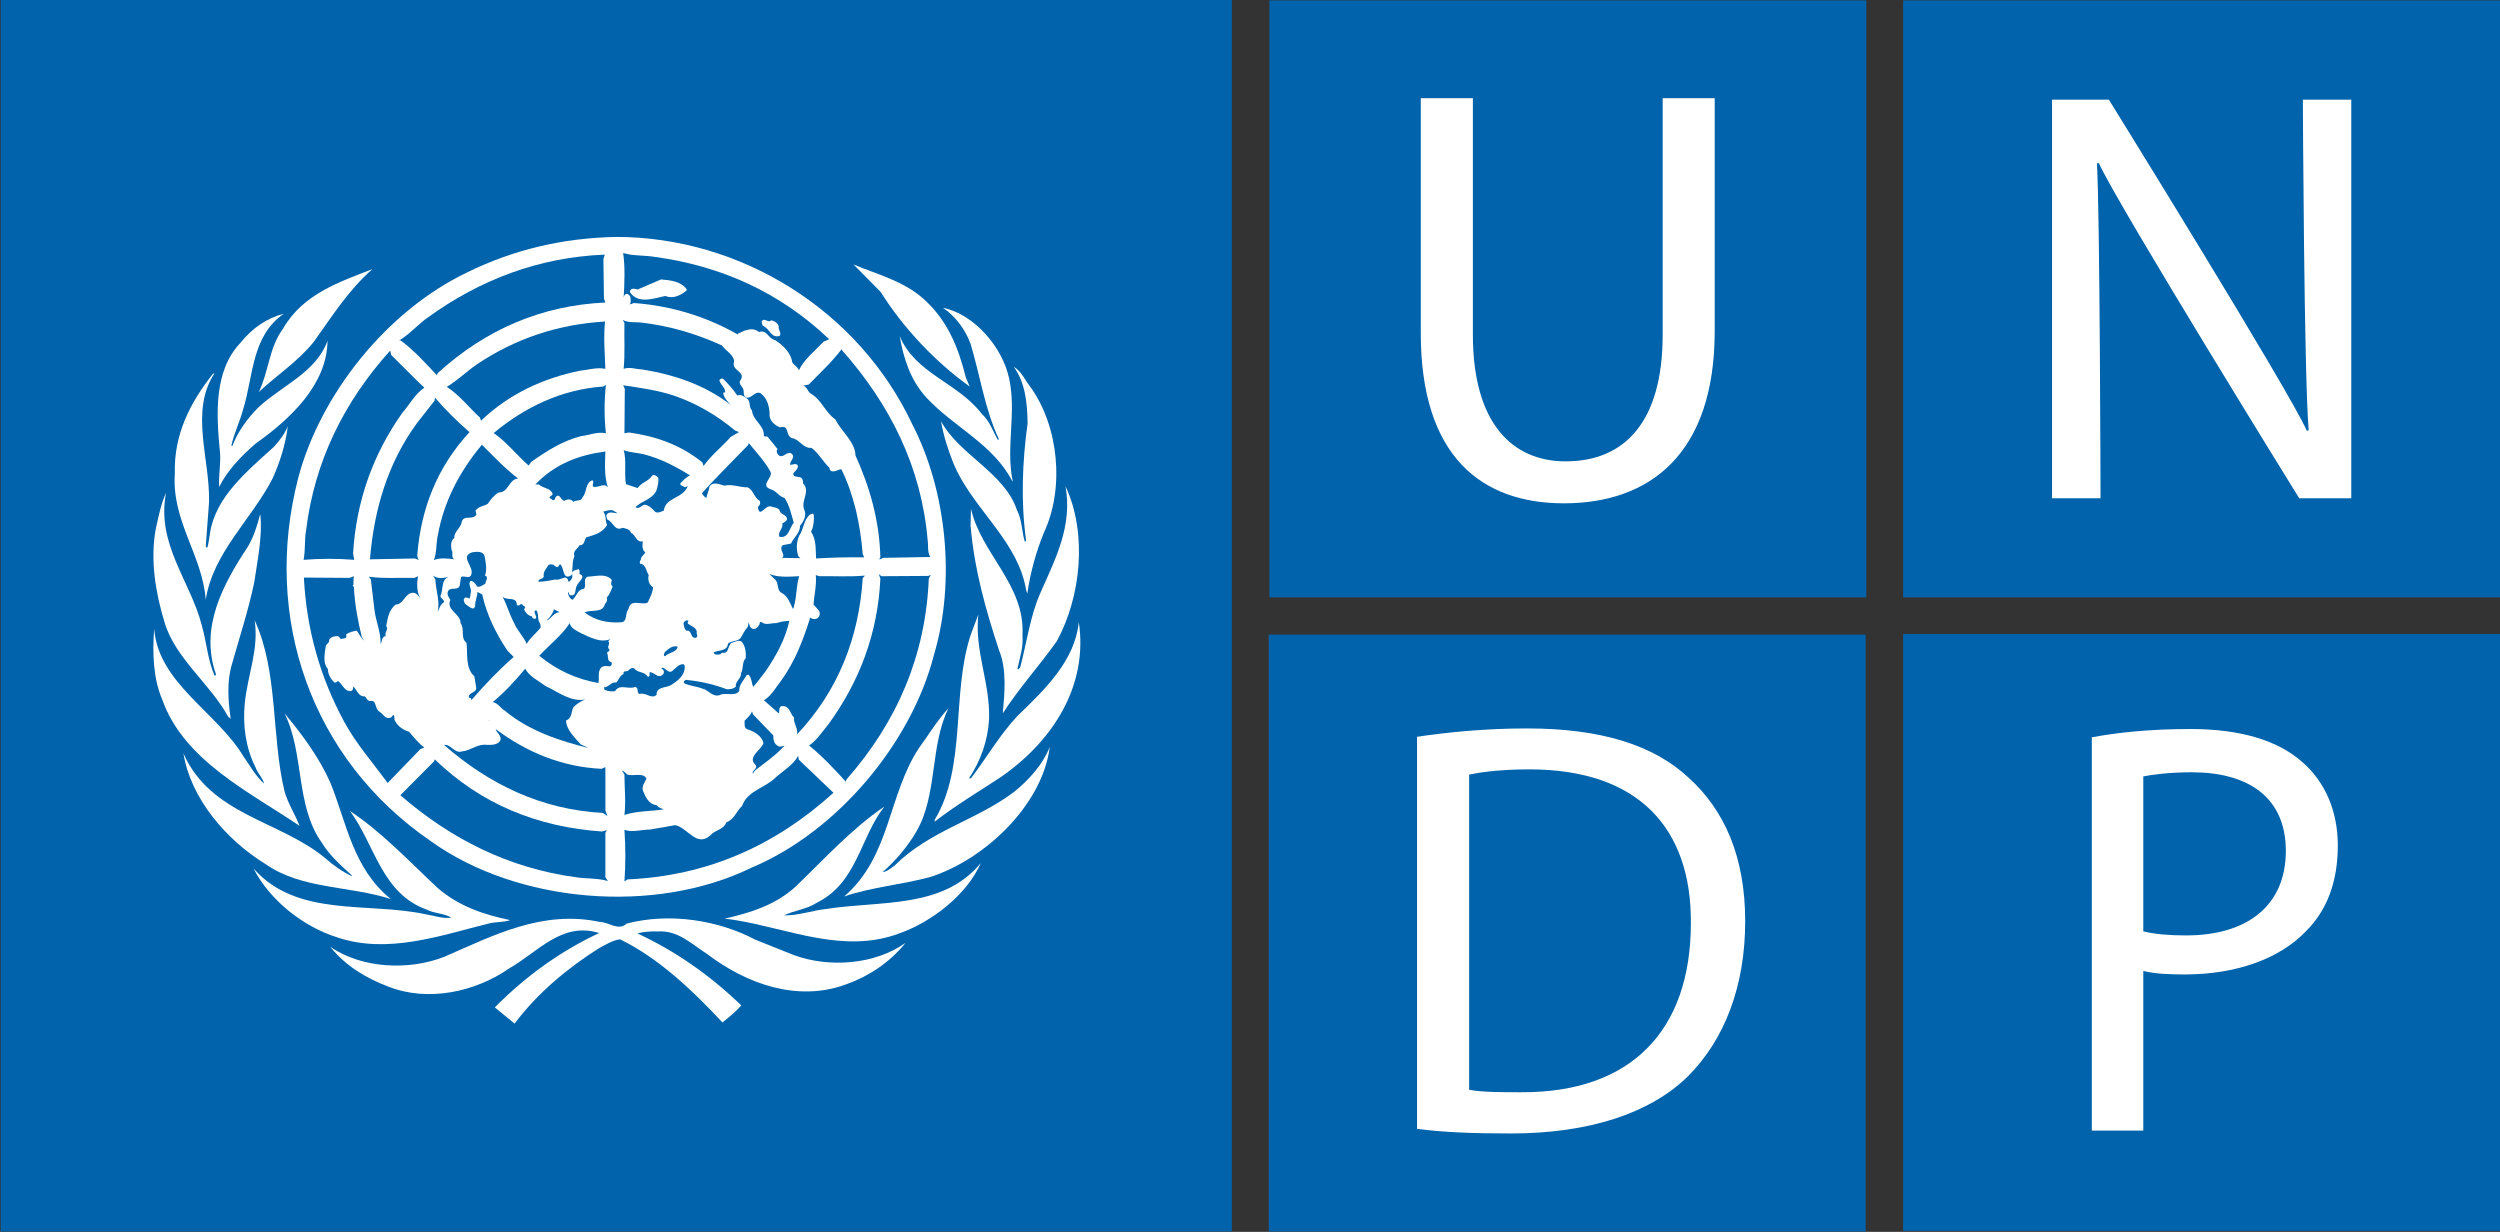
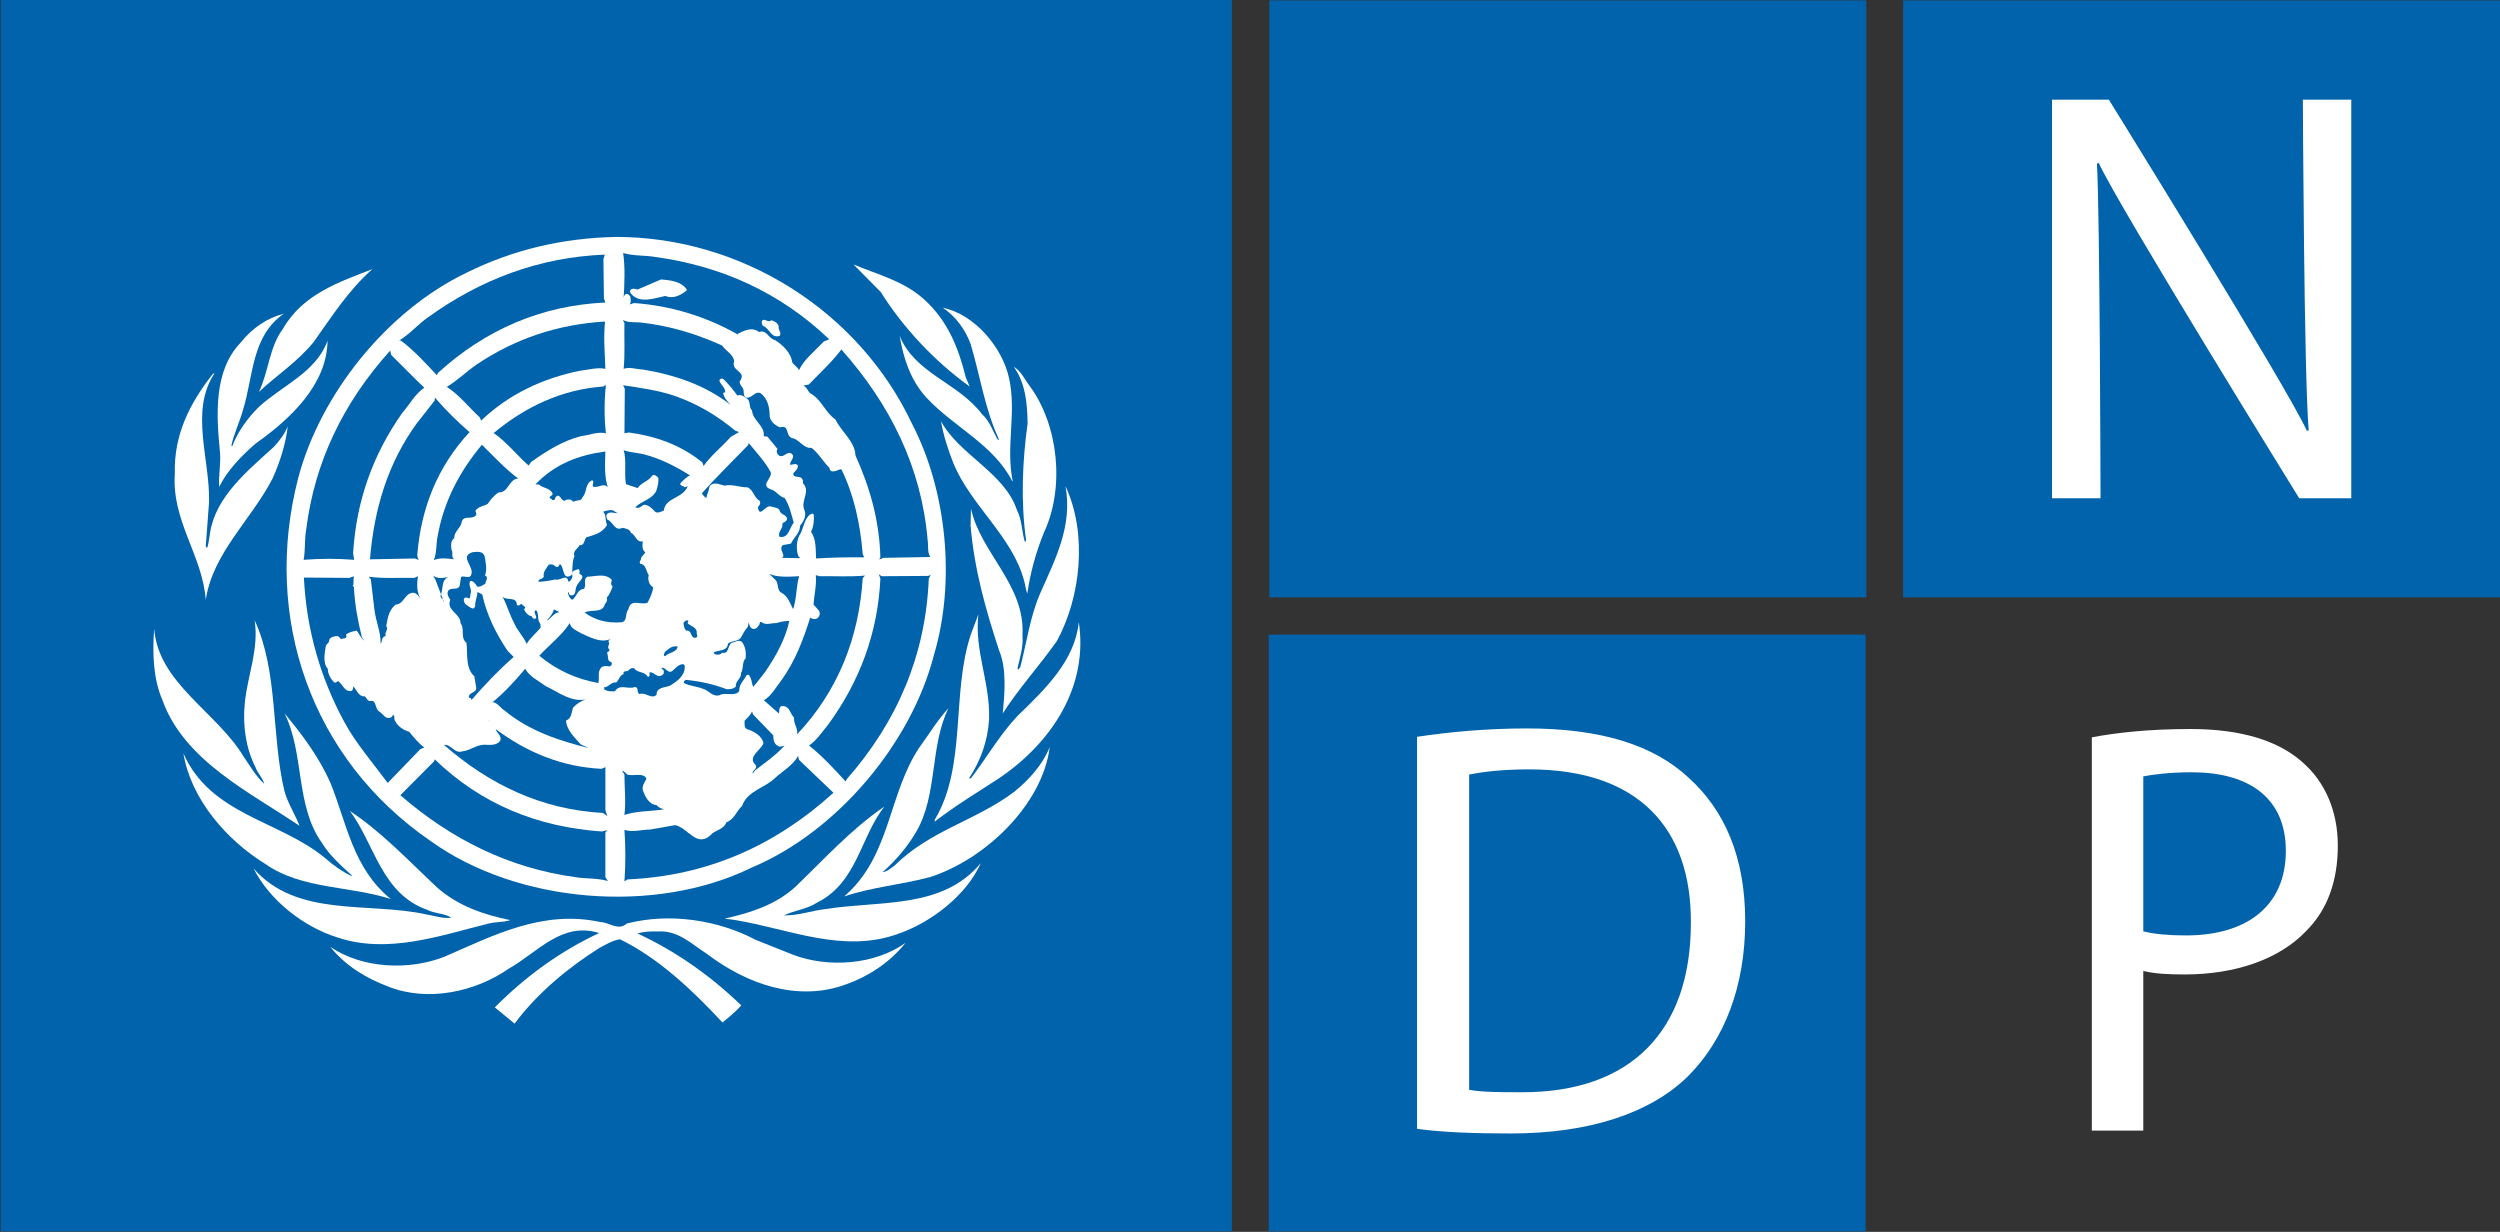
<svg xmlns="http://www.w3.org/2000/svg" xmlns:ns1="http://sodipodi.sourceforge.net/DTD/sodipodi-0.dtd" xmlns:ns2="http://www.inkscape.org/namespaces/inkscape" version="1.1" id="Ebene_1" x="0px" y="0px" width="482.191" height="237.594" viewBox="0 0 482.191 237.594" enable-background="new 0 0 237.594 482.191" xml:space="preserve" ns1:docname="UNDP_logo_svg.svg" ns2:version="1.3 (0e150ed6c4, 2023-07-21)">
  <rect x="0" y="0" width="482.191" height="237.594" fill="#333333" stroke="none" />
  <defs id="defs58" />
  <ns1:namedview id="namedview58" pagecolor="#ffffff" bordercolor="#000000" borderopacity="0.25" ns2:showpageshadow="2" ns2:pageopacity="0.0" ns2:pagecheckerboard="0" ns2:deskcolor="#d1d1d1" ns2:zoom="1.8462547" ns2:cx="199.86408" ns2:cy="228.30002" ns2:window-width="3840" ns2:window-height="2054" ns2:window-x="2549" ns2:window-y="-11" ns2:window-maximized="1" ns2:current-layer="Ebene_1" />
  <g id="g58" transform="translate(-15.286,-242.668)">
    <rect x="260.125" y="242.746" fill="#0063ac" width="115.125" height="115.133" id="rect1" />
-     <path fill="#ffffff" d="m 289.32,261.609 v 45.285 c 0,23.961 11.855,32.852 27.609,32.852 16.641,0 29.082,-9.602 29.082,-33.199 v -44.938 h -10.034 v 45.621 c 0,16.914 -7.414,24.422 -18.711,24.422 -10.266,0 -17.895,-7.309 -17.895,-24.422 v -45.621 z" id="path1" />
    <rect x="382.352" y="242.746" fill="#0063ac" width="115.125" height="115.133" id="rect2" />
    <path fill="#ffffff" d="m 420.43,338.77 c 0,0 -0.117,-54.863 -0.695,-64.562 l 0.352,-0.109 c 3.781,8.32 38.664,64.672 38.664,64.672 h 10.039 v -76.883 h -9.336 c 0,0 0.219,53.496 1.125,63.773 l -0.352,0.102 c -3.539,-7.973 -38.195,-63.875 -38.195,-63.875 h -10.957 v 76.883 h 9.355 z" id="path2" />
-     <rect x="382.352" y="364.949" fill="#0063ac" width="115.125" height="115.125" id="rect3" />
    <path fill="#ffffff" d="m 459.367,389.676 c -4.582,-4.109 -11.75,-6.398 -21.574,-6.398 -7.973,0 -14.25,0.695 -19.043,1.605 v 75.855 h 9.926 v -30.797 c 2.297,0.566 5.02,0.676 7.992,0.676 9.699,0 18.238,-2.887 23.48,-8.438 4,-4.016 6.047,-9.492 6.047,-16.434 0,-6.858 -2.621,-12.433 -6.828,-16.069" id="path3" />
    <path fill="#0063ac" d="m 436.898,423.09 c -3.203,0 -6.055,-0.234 -8.223,-0.793 v -29.879 c 1.715,-0.344 5.02,-0.797 9.348,-0.797 10.949,0 18.148,4.875 18.148,15.164 0.001,10.367 -7.198,16.305 -19.273,16.305" id="path4" />
    <rect y="365.062" fill="#0063ac" width="115.133" height="115.129" id="rect4" x="260" />
    <path fill="#ffffff" d="m 340.953,392.645 c -6.73,-6.27 -16.867,-9.48 -31.129,-9.48 -7.879,0 -15.043,0.691 -21.223,1.613 v 75.617 c 5.133,0.688 10.957,0.891 18.141,0.891 14.93,0 26.797,-3.84 34.117,-11.035 7.047,-7.059 11.035,-17.352 11.035,-29.887 10e-4,-12.434 -3.988,-21.446 -10.941,-27.719" id="path5" />
    <path fill="#0063ac" d="m 308.68,453.336 c -3.891,0 -7.527,0 -10.031,-0.473 v -60.789 c 2.625,-0.562 6.508,-1.012 11.625,-1.012 20.984,0 31.266,11.293 31.141,29.64 -0.001,20.755 -11.528,32.736 -32.735,32.634" id="path6" />
  </g>
  <rect x="0.125" fill="#0063ac" width="237.469" height="237.523" id="rect6" y="0" />
  <path fill="#ffffff" d="m 203.832,123.668 c -3.324,4.703 -7.34,9.117 -10.418,13.926 0.344,-3.801 0.797,-8.484 -0.695,-12.098 -2.555,-7.75 -4.805,-15.625 -5.516,-24.141 l 0.07,-3.258 c 1.934,8.699 10.484,14.688 9.938,24.438 0.195,2.371 -0.539,4.359 -0.973,6.449 l 0.152,0.152 0.387,-0.434 c 1.262,-4.777 1.895,-9.816 3.863,-14.281 2.805,-6.414 6.289,-12.898 4.867,-20.652 4.266,9.145 2.989,21.352 -1.675,29.899" id="path7" />
  <path fill="#ffffff" d="m 198.57,74.395 c 5.613,7.598 6.852,19.684 2.754,28.387 -1.5,3.699 -2.59,7.629 -3.184,11.711 -0.297,-0.695 -0.355,-1.645 -0.602,-2.438 -2.227,-8.512 -10.289,-14.586 -13.617,-22.625 -1.039,-2.633 -1.93,-5.348 -2.43,-8.203 3.531,6.547 12.266,9.941 14.652,17.156 0.98,1.84 0.926,4.109 1.512,6.074 0.129,0 0.258,-0.094 0.258,-0.219 -1.043,-7.441 -0.734,-15.227 0.289,-22.562 -0.062,-3.988 -0.445,-7.848 -2.664,-10.922 1.423,0.824 2.071,2.41 3.032,3.641" id="path8" />
  <path fill="#ffffff" d="m 194.625,72.941 c 1.477,6.648 -0.66,13.133 0.695,19.844 l -0.066,0.055 c -3.613,-7.109 -11.297,-10.465 -16.582,-16.164 -3.078,-3.387 -4.398,-7.508 -5.148,-11.871 3.031,7.309 11.188,8.926 15.875,15.062 1.578,1.422 2.094,3.391 3.102,5.012 l 0.164,-0.172 c -2.703,-5.754 -3.617,-12.246 -5.461,-18.379 -0.969,-2.66 -2.836,-5.285 -5.344,-6.965 6.156,1.266 11.495,7.688 12.765,13.578" id="path9" />
  <path fill="#ffffff" d="m 178.168,57.684 c 4.645,4.145 6.738,9.531 8.109,15.102 l 0.75,1.766 C 180.289,69.72 174.183,63.193 169.875,56.329 l -5.258,-5.324 c 4.625,1.96 9.602,3.132 13.551,6.679" id="path10" />
  <path fill="#ffffff" d="m 90.133,52.527 c 8.766,-4.324 18.355,-6.641 28.789,-6.828 23.859,0.031 46.648,14.039 57.031,36.129 6.578,12.691 8.449,30.168 4.184,44.496 -4.34,16.93 -18.582,34.055 -35.168,41.02 -18.664,9.145 -45.195,6.859 -61.836,-5.074 C 60,146.43 50.539,119.105 57.531,92.141 61.777,76.133 74.527,59.969 90.133,52.527" id="path11" />
  <path fill="#ffffff" d="m 71.832,51.902 c -4.652,4.078 -7.879,9.238 -11.324,14.047 -3.102,3.824 -7.051,6.355 -10.578,9.648 1.906,-3.922 1.977,-8.609 4.664,-12.211 3.832,-6.687 10.922,-9.023 17.238,-11.484" id="path12" />
  <path fill="#ffffff" d="m 46.398,66.098 c 2.242,-2.812 5.125,-4.773 8.348,-5.59 -6.246,4.293 -5.855,12.02 -7.848,18.449 -0.637,2.367 -1.738,4.562 -2.277,6.984 l 0.168,0.133 c 1.047,-2.762 2.875,-5.344 5.141,-7.594 4.469,-4.113 11.055,-6.676 13.242,-12.758 -0.094,8.453 -7.16,15.086 -13.891,19.844 -2.805,2.438 -5.48,5.227 -7.004,8.348 -0.16,-2.117 0.324,-4.266 0.164,-6.543 -0.73,-7.375 -1.265,-15.797 3.957,-21.273" id="path13" />
  <path fill="#ffffff" d="M 33.719,91.328 C 33.516,83.855 36.617,77.754 41,72.184 c 0.105,-0.066 0.211,-0.191 0.363,-0.168 -4.805,7.312 -0.832,16.523 -1.043,24.848 l -0.633,8.512 c 0.078,0.059 0.078,0.312 0.312,0.219 0.281,-0.938 0.352,-1.957 0.531,-2.941 1.141,-6.871 7.094,-11.742 12.316,-16.488 1.121,-1.223 2.074,-2.504 2.66,-3.941 -0.41,3.406 -1.492,6.855 -2.914,10.023 -4.047,7.91 -11.555,14.391 -12.906,23.445 -0.663,-8.666 -6.592,-15.154 -5.967,-24.365" id="path14" />
-   <path fill="#ffffff" d="m 30.055,101.957 c 0.539,-2.336 0.969,-4.75 1.977,-6.895 -1.941,9.879 4.711,16.992 6.891,25.57 0.914,3.188 1.148,6.645 2.441,9.648 0.129,0.066 0.23,-0.066 0.316,-0.16 -3.258,-9.109 1.422,-17.562 6.133,-24.684 1.141,-1.934 1.812,-4.086 2.375,-6.289 0.5,4.109 -0.527,8.863 -1.141,13.129 -1.133,5.441 -2.844,10.594 -4.328,15.891 -0.988,3.281 -0.73,7.016 -0.219,10.465 l -0.477,-0.379 c -3.469,-6.359 -10.289,-11.324 -12.305,-18.285 -1.687,-5.542 -2.796,-11.956 -1.663,-18.011" id="path15" />
  <path fill="#ffffff" d="m 29.742,121.262 c 0.766,10.48 12.031,16.016 17.258,24.684 1.234,1.777 2.309,3.734 3.949,5.215 -0.258,-1.102 -1.293,-2.055 -1.676,-3.191 -1.84,-3.637 -2.496,-7.969 -2.055,-12.371 0.516,-5.348 2.75,-10.32 1.902,-15.953 4.582,9.91 3.191,22.258 5.754,32.977 0.668,2.344 2.027,4.43 2.914,6.68 -9.438,-6.43 -22.285,-12.539 -26.469,-24.305 -1.764,-4.057 -1.952,-9.084 -1.577,-13.736" id="path16" />
  <path fill="#ffffff" d="m 35.375,145.309 c 5.262,11.898 18.414,12.883 27.258,20.129 1.605,1.426 3.336,2.656 5.156,3.52 l 0.094,-0.102 c -2.039,-1.836 -4.367,-3.922 -5.797,-6.297 -5.156,-7.18 -3.344,-17.25 -7.211,-24.969 3.516,4.203 6.711,8.566 8.836,13.352 3.164,7.789 4.359,16.582 11.684,22.473 -7.934,-2.594 -17.191,-1.863 -24.16,-6.738 -7.622,-4.685 -14.43,-12.63 -15.86,-21.368" id="path17" />
  <path fill="#ffffff" d="m 48.891,167.496 c 8.41,9.594 22.195,6.391 33.418,8.891 1.574,0.23 3.043,0.855 4.723,0.602 -1.336,-0.852 -3.195,-0.754 -4.656,-1.516 -8.797,-3.109 -10.098,-12.633 -14.879,-19.047 6.117,4.051 11.23,9.516 16.875,14.805 4.055,3.539 8.91,5.18 14.039,6.238 -1.223,0.438 -2.848,0.312 -4.172,0.66 -9.207,2.285 -19.465,5.984 -29.246,2.652 -6.352,-1.992 -12.907,-7.015 -16.102,-13.285" id="path18" />
  <path fill="#ffffff" d="m 163.262,189.832 c -9.492,3.551 -19.406,-0.156 -26.812,-5.781 -2.996,-1.91 -5.652,-4.66 -9.551,-4.395 -1.395,-0.039 -2.766,0.027 -3.953,0.379 7.211,3.352 13.902,7.969 20.031,13.887 -1.043,1.168 -2.367,2.273 -3.633,3.289 -5.891,-6.348 -12.445,-12.477 -19.758,-16.043 -1.414,0.184 -2.789,1.043 -4.07,1.727 -5.961,3.773 -11.852,8.625 -16.266,14.539 l -3.812,-3.133 c 6.078,-6.133 12.797,-10.914 20.125,-14.34 -7.203,-2.273 -11.914,3.762 -17.387,6.84 -6.398,4.461 -15.574,6.551 -23.309,3.48 -4.148,-1.578 -8.148,-3.895 -11.164,-7.664 6.086,4.184 15.125,4.629 22.027,1.91 9.277,-4.023 18.879,-9.113 30.051,-6.688 1.754,0.039 3.461,1.777 5.109,0.293 8.289,-2.156 17.68,-0.664 24.836,3.129 l 7.367,2.941 c 6.844,2.531 15.703,1.84 21.559,-2.348 -3.004,3.763 -7.121,6.462 -11.39,7.978" id="path19" />
  <path fill="#ffffff" d="m 173.453,180.031 c -10.684,4.02 -21.395,-0.91 -31.613,-2.566 l -1.965,-0.258 v -0.051 c 4.875,-1.109 9.617,-2.57 13.516,-6.09 5.723,-5.504 10.812,-11.16 17.184,-15.504 -4.723,6.051 -5.215,14.652 -13.008,18.543 -1.941,1.266 -4.363,1.484 -6.363,2.449 2.848,0.062 5.445,-0.965 8.262,-1.246 10.449,-1.633 22.402,0.039 29.715,-8.859 -2.728,6.196 -9.517,11.395 -15.728,13.582" id="path20" />
  <path fill="#ffffff" d="m 179.359,169.176 c -5.43,1.457 -11.25,1.93 -16.547,3.73 8.957,-7.684 8.461,-19.582 14.438,-28.637 1.891,-2.57 3.473,-5.266 5.695,-7.688 -3.629,7.309 -2.062,16.766 -6.234,23.859 -1.613,2.797 -3.922,5.531 -6.465,7.758 0.84,-0.047 1.57,-0.758 2.285,-1.238 6.805,-6.773 15.672,-8.676 23.008,-14.184 2.945,-2.344 5.645,-5.406 6.938,-8.723 -1.399,11.224 -12.567,21.763 -23.118,25.123" id="path21" />
  <path fill="#ffffff" d="m 192.816,150.027 c -4.207,2.75 -8.48,5.305 -12.527,8.438 v -0.359 c 6.211,-10.32 3.164,-24.477 6.984,-35.797 l 1.43,-3.797 c -0.789,7.051 2.273,13.035 2.07,20.121 -0.234,4.277 -1.625,8.074 -3.875,11.484 h 0.375 c 3.039,-3.977 5.422,-8.215 8.969,-12.023 5.504,-5.309 11.102,-10.75 11.832,-18.125 1.864,12.304 -5.035,23.086 -15.258,30.058" id="path22" />
  <path fill="#0063ac" d="m 145.191,149.211 0.441,-0.613 c 1.902,-1.48 3.953,-2.883 5.633,-4.715 h 0.23 c -0.395,-0.121 -0.871,0.258 -1.301,0.07 -0.902,-0.41 -1.047,-1.207 -1.047,-2.121 l -3.891,-4.023 -0.211,-0.598 c -0.297,0.762 -0.875,1.234 -1.43,1.793 0.027,0.516 -0.16,1.281 0.449,1.621 1.262,0.414 2.906,1.242 3.188,2.723 -0.512,1.398 -3.168,2.66 -1.527,4.18 0.533,0.753 -0.748,1.038 -0.534,1.683" id="path23" />
  <path fill="#0063ac" d="m 122.562,97.844 c 0.734,0.406 1.137,-0.344 1.758,-0.504 0.875,0.094 1.562,0.859 2.102,1.422 0.562,0.25 1.109,-0.094 1.613,-0.281 0.355,-2.629 3.645,-2.25 4.621,-4.711 l -0.602,0.223 c -0.25,-0.355 -0.879,-0.199 -0.844,-0.762 0.531,-0.523 1.23,-1.312 1.891,-1.523 -2.836,-1.781 -5.781,-3.297 -9.016,-4.109 -1.266,-0.297 -2.602,-0.328 -3.805,-0.766 0.609,1.805 0.078,4.457 0.453,6.555 l 2.262,0.75 c 0.684,-1.102 2.133,-1.312 2.762,-2.367 0.406,-0.348 0.883,0 1.211,0.379 0.105,0.852 -0.129,1.707 -0.387,2.527 -0.854,1.714 -2.882,1.921 -4.019,3.167" id="path24" />
  <path fill="#0063ac" d="m 156.277,119.105 c -1.336,4.246 -2.887,8.387 -5.551,12.09 -1.035,1.328 -2.062,3.172 -3.402,3.859 l 2.871,2.535 c 0.152,-0.156 0.062,-0.414 0.105,-0.629 0,-0.379 0.176,-0.824 0.652,-0.77 1.387,-0.027 1.414,1.461 2.211,2.223 -0.168,1.203 0.887,2.152 0.535,3.262 7.98,-8.422 11.973,-18.734 12.703,-30.16 l 0.434,-0.504 c -2.848,0.277 -5.852,0.082 -8.789,0.125 l -0.703,-0.215 c 0.199,1.926 -0.316,3.793 -0.434,5.691 l 1.027,1.133 c 0.305,0.445 0.195,1.113 -0.211,1.453 -0.452,0.298 -1.014,0.267 -1.448,-0.093" id="path25" />
  <path fill="#0063ac" d="m 148.664,91.098 c -1.062,-2.02 -2.77,-3.824 -4.234,-5.629 l -0.152,0.391 c -2.918,3.027 -6.117,6.16 -8.895,9.27 0.18,0.371 0.492,0.727 0.859,0.91 0.113,-0.754 0.535,-1.426 0.605,-2.215 0.746,-1.039 1.898,-0.379 2.871,-0.156 1.516,-0.352 2.941,0.352 4.492,0.328 1.145,0.555 1.242,2.016 2.289,2.582 0.281,0.402 0.055,0.891 -0.324,1.207 0.324,2.371 1.453,-0.637 2.66,-0.062 0.5,0.188 1.137,0.121 1.508,0.656 0.191,0.984 1.398,0.805 1.461,1.742 -0.098,0.469 -0.602,0.602 -0.938,0.863 0.305,0.941 -0.953,1.543 -0.523,2.555 1.836,0.348 1.902,-1.777 2.75,-2.719 -0.469,-1.637 -0.82,-3.324 -1.758,-4.781 -1.039,-0.215 -1.668,-1.457 -2.723,-1.672 -2.026,-0.802 0.318,-2.059 0.052,-3.27" id="path26" />
  <path fill="#0063ac" d="m 120.438,157.184 c 2.348,-0.793 5.07,-0.672 7.602,-1.082 -0.5,-0.191 -1.016,-0.305 -1.398,-0.82 -1.484,-0.098 -2.188,-1.637 -2.648,-2.824 -0.227,-0.84 0.352,-1.539 0.695,-2.273 -0.625,-1.293 -2.594,-0.359 -3.742,-0.82 -0.312,-0.258 -0.539,-0.641 -0.973,-0.707 l 0.465,0.707 c -10e-4,2.596 0.319,5.252 -10e-4,7.819" id="path27" />
  <path fill="#0063ac" d="m 122.477,132.492 c 0.82,0.156 0.238,1.051 0.844,1.371 1.293,-0.422 2.289,1.098 3.32,0.148 -0.055,-1.488 1.629,-1.363 2.539,-1.742 1.434,-0.852 3.039,-1.992 2.883,-3.891 l -0.242,-0.277 c -0.977,0 -1.477,0.754 -2.188,1.352 -0.906,0.516 -1.352,-0.949 -2.07,-0.598 0.031,0.156 0.191,0.227 0.328,0.281 0.172,0.23 0.242,0.699 0,0.93 -1.086,0.977 -1.59,-0.488 -2.609,-0.395 v 0.395 c 0.039,0.211 -0.059,0.562 -0.367,0.43 -0.648,-1.043 -1.941,-0.66 -2.578,-1.57 -0.398,-0.223 -0.789,0.059 -1.07,0.309 -0.219,0.48 -1.234,-0.059 -0.984,0.77 -0.781,0.273 -0.871,1.125 -1.445,1.637 -0.996,-0.168 -1.422,0.949 -2.352,0.926 0.094,0.184 0,0.504 0.277,0.527 0.582,0.254 1.148,0.309 1.852,0.223 0.94,-1.513 2.53,-0.248 3.862,-0.826" id="path28" />
  <path fill="#0063ac" d="m 131.828,120.129 c 0.047,0.469 0.117,1.102 0.516,1.504 1.234,-0.18 0.707,1.523 1.836,1.375 0.641,-0.191 0.043,-0.73 0.219,-1.141 -0.176,-0.953 -1.102,-1.051 -1.742,-1.621 -0.07,-0.184 0.07,-0.344 0.148,-0.496 -0.461,-0.258 -0.68,0.031 -0.977,0.379" id="path29" />
  <path fill="#0063ac" d="m 130.391,76.449 c -3.211,-1.133 -6.711,-1.617 -10.203,-2.141 l 0.32,0.691 -0.066,8.57 0.832,-0.16 c 5.242,0.723 10.047,2.41 14.203,5.789 l 0.227,0.672 c 1.402,-2 3.562,-3.711 5.234,-5.602 l 1.594,-0.922 -0.762,-0.312 c -3.489,-2.909 -7.266,-5.116 -11.379,-6.585" id="path30" />
  <path fill="#0063ac" d="m 71.527,111.77 0.691,5.828 c 0.273,2.242 1.266,4.395 1.195,6.609 0.344,-0.473 0.129,-1.43 0.992,-1.523 -0.359,-0.691 0.66,-1.289 0.086,-1.895 0.281,-1.516 0.461,-3.074 1.805,-4.172 1.625,-0.07 1.742,-2.199 3.359,-2.293 0.82,-0.031 1.328,1.078 1.691,1.457 -1.027,-1.223 -0.973,-3.25 -0.715,-4.648 l -0.695,0.324 c -2.945,-0.066 -6.008,0.172 -8.797,-0.227 z" id="path31" />
  <path fill="#0063ac" d="m 128.27,126.578 c 0.75,-0.789 2.348,-0.754 2.418,-1.891 -1.105,-0.176 -1.668,0.434 -2.418,1.039 -0.106,0.239 -0.45,0.684 0,0.852" id="path32" />
  <path fill="#0063ac" d="m 148.398,110.699 0.969,0.973 c 0.977,0.664 0.324,2.082 1.359,2.656 1.227,0.629 1.68,2.059 2.227,3.133 0.184,-0.281 0.184,-0.629 0.281,-0.918 0.438,-1.738 0.371,-3.695 0.91,-5.406 -1.902,0.093 -4.089,0.281 -5.746,-0.438" id="path33" />
  <path fill="#0063ac" d="m 135.633,132.871 c 1.074,0.281 1.812,1.621 3.16,1.207 1.145,-0.637 3.043,0.379 3.801,-0.824 -0.121,-1.172 0.891,-2.027 1.402,-3.035 l 0.371,-0.098 c 0.637,0.66 0.602,1.652 0.891,2.371 0.875,-0.945 1.574,-1.996 2.371,-2.969 2.086,-3.043 3.867,-6.301 4.617,-9.773 -0.848,0.027 -1.707,0.172 -2.488,0.43 -0.922,-0.051 -2.035,0.48 -2.828,-0.156 -0.273,-0.246 -0.473,0.133 -0.43,0.387 -0.328,0.473 -0.648,1.066 -1.375,0.852 -0.566,-0.254 -0.566,-0.852 -0.758,-1.297 0.031,0.352 -0.09,0.664 -0.16,0.98 -0.656,0.688 -0.891,1.363 -1.355,2.117 -0.664,0.73 -1.738,0.473 -2.441,1.074 -0.129,1.523 -1.805,1.199 -2.754,1.688 -0.062,0.184 0.156,0.211 0.25,0.375 0.453,0.125 1.051,0.125 1.367,-0.32 1.328,0.355 1.043,-1.32 1.816,-1.898 0.66,-0.094 1.293,-0.66 1.973,-0.211 0.711,0.844 0.863,2.078 0.766,3.188 -0.766,0.754 -0.371,1.992 -0.914,2.879 0.121,1.051 -1.145,1.52 -0.98,2.566 -0.402,0.469 -1.113,0.543 -1.746,0.543 -2.484,-0.949 -5.125,-1.559 -7.91,-1.816 -0.254,0.098 -0.41,0.32 -0.375,0.609 1.147,0.6 2.53,0.631 3.729,1.131" id="path34" />
  <path fill="#0063ac" d="m 116.762,160.598 0.328,-0.48 -0.984,0.258 c -12.34,-0.848 -23.254,-5.211 -32.27,-13.93 l -0.102,0.383 -6.516,6.551 c 9.867,8.551 21.008,14.059 33.727,15.801 2.031,0.34 4.352,0.152 6.297,0.754 l -0.48,-0.754 z" id="path35" />
  <path fill="#0063ac" d="m 104.012,126.48 c 3.398,2.797 7.191,4.523 11.402,5.258 0.219,-0.852 -0.125,-1.926 0.316,-2.656 0.316,-0.703 1.16,-0.672 1.805,-0.551 0.375,-0.027 0.609,-0.496 0.375,-0.824 -0.914,-0.176 -0.492,-1.191 -0.824,-1.766 0.047,-0.312 0.578,-0.25 0.449,-0.668 -0.645,-0.504 0.309,-1.066 -0.223,-1.605 0.152,-0.109 0.27,-0.297 0.43,-0.402 -1.918,0.805 -3.957,-0.367 -5.648,-1.117 -0.836,-0.488 -2.031,-0.945 -2.211,-1.969 -1.36,2.215 -3.973,4.242 -5.871,6.3" id="path36" />
  <path fill="#0063ac" d="m 100.758,116.613 c -0.309,-0.164 -0.352,-0.125 -0.602,0.148 -0.152,0 -0.344,0.039 -0.469,-0.055 0,-1.805 -2.027,-0.727 -2.781,-1.668 0.883,1.629 1.359,3.504 2.266,5.141 0.578,1.457 1.836,2.602 2.414,4.027 0.598,-1.141 1.805,-2.059 2.664,-3.105 0.062,-0.469 -0.039,-0.887 -0.309,-1.23 -0.27,-0.672 -0.012,-1.613 -0.535,-2.18 -0.805,0.285 0.301,1.102 -0.055,1.586 -0.344,0.219 -0.727,-0.078 -0.75,-0.391 -0.734,-0.117 -1.305,-0.762 -1.531,-1.426 0.61,-0.378 -0.152,-0.538 -0.312,-0.847" id="path37" />
  <path fill="#0063ac" d="m 106.836,117.531 c -0.199,0.785 -0.727,1.477 -1.305,2.051 l 0.098,0.062 c 0.762,-0.543 1.312,-1.512 2.285,-1.574 z" id="path38" />
  <path fill="#0063ac" d="m 116.016,148.289 c -7.695,-0.383 -14.43,-3.195 -20.414,-7.668 0.188,0.758 1.195,1.25 0.914,2.191 -0.539,0.863 -1.645,0.879 -2.523,0.863 -1.816,-0.293 -3.148,1.074 -4.84,1.254 -1.559,0.48 -2.098,-1.422 -3.516,-1.254 8.789,7.676 18.848,12.484 30.633,13.121 l 0.887,0.602 -0.391,-1.074 v -8.359 z" id="path39" />
  <path fill="#0063ac" d="m 81.84,144.172 c -1.082,-0.762 -2.039,-1.988 -2.941,-3.043 -1.047,-0.281 -2.133,-1.008 -2.664,-2.016 -0.312,-0.359 -0.023,-0.977 -0.371,-1.234 l -0.398,0.473 c -1.105,0.535 -1.5,-0.605 -2.262,-1.074 -0.992,-0.531 -0.504,-2.406 -1.844,-2.062 -0.5,-0.023 -0.664,-0.594 -0.98,-0.906 -1.223,0.117 -1.547,-1.242 -2.215,-1.902 -0.129,0.285 0,0.66 -0.375,0.848 -1.273,0.289 -1.703,-1.262 -2.57,-1.902 -0.227,0.098 -0.375,0.363 -0.703,0.293 -0.746,-0.664 -1.258,-1.621 -1.297,-2.656 -1.039,-1.188 -0.562,-3.043 -0.367,-4.473 0.191,-0.379 0.734,-0.594 0.625,-1.066 0.293,-0.668 0.992,-0.734 1.656,-0.766 0.254,0.133 0.508,0.379 0.625,0.609 0.414,-0.258 1.34,0.023 0.984,-0.895 0.531,-0.469 1.336,-0.637 2.066,-0.762 0.504,0.641 0.75,1.367 1.426,1.961 l -0.441,-0.691 c -0.762,-3.102 -1.359,-6.262 -1.535,-9.621 0.035,-0.188 -0.391,-0.281 -0.152,-0.465 l 0.059,0.09 c 0.039,-0.699 -0.016,-1.301 0.094,-1.773 l -0.852,0.32 -8.797,-0.062 c 0.508,10.117 3.191,19.328 7.758,27.785 2.242,4.172 5.535,7.934 8.406,11.832 l 6.297,-6.523 z" id="path40" />
  <path fill="#0063ac" d="m 91.961,70.285 c -1.965,1.359 -3.766,3.133 -5.789,4.336 2.348,1.48 4.273,3.961 6.391,5.91 l 0.223,0.605 c 5.387,-5.156 11.93,-8.16 18.996,-9.617 1.664,-0.168 3.352,-0.73 4.98,-0.375 -0.113,-3.016 -0.379,-6.148 -0.066,-9.129 -9.169,0.547 -17.376,3.329 -24.735,8.27" id="path41" />
  <path fill="#0063ac" d="m 84.43,103.32 c -0.344,1.52 -0.152,3.285 -0.762,4.715 1.121,-0.516 2.723,-0.316 3.957,-0.16 -0.719,-0.379 -0.113,-1.293 -0.539,-1.809 -0.094,-0.777 -0.227,-1.762 0.539,-2.277 -0.086,-1.297 1.293,-1.961 1.434,-3.133 0.34,-1.324 1.855,-0.43 2.59,-1.133 0.477,-0.258 0.062,-0.695 0.062,-1.043 0.633,-0.867 1.617,-0.824 2.367,-1.305 0.547,-0.82 1.242,-1.707 2.125,-2.199 1.902,0.059 1.938,-2.605 3.734,-2.672 -2.465,-1.867 -4.809,-4.363 -6.992,-6.523 -4.359,5.227 -7.343,10.981 -8.515,17.539" id="path42" />
-   <path fill="#0063ac" d="m 85.637,116.16 c 0.09,-0.57 -0.754,-0.719 -0.676,-1.289 0.609,-1.176 0.031,-3.07 1.59,-3.578 -1.102,0.188 -2.086,0.41 -3.027,-0.281 l 0.449,0.758 c 0.074,2.086 0.91,4.078 0.457,6.203 0.359,-0.602 0.453,-1.426 1.207,-1.813" id="path43" />
+   <path fill="#0063ac" d="m 85.637,116.16 c 0.09,-0.57 -0.754,-0.719 -0.676,-1.289 0.609,-1.176 0.031,-3.07 1.59,-3.578 -1.102,0.188 -2.086,0.41 -3.027,-0.281 l 0.449,0.758 " id="path43" />
  <polygon fill="#0063ac" points="94.359,139.004 94.242,138.789 94.359,139.18 " id="polygon43" />
  <path fill="#0063ac" d="m 83.832,77.27 -3.422,4.352 c -5.598,7.68 -8.262,16.57 -9.051,26.258 l 8.676,-0.164 0.82,0.324 c -0.348,-0.234 -0.262,-0.605 -0.379,-0.918 0.703,-9.023 3.859,-17.059 10.086,-23.773 -2.398,-2.078 -4.648,-4.297 -6.684,-6.672 z" id="path44" />
  <path fill="#0063ac" d="m 110.562,136.449 c 0.695,-0.738 1.516,-1.23 2.375,-1.547 -2.809,0.574 -5.289,-1.453 -7.684,-2.562 -1.363,-1.016 -3.137,-1.84 -3.957,-3.355 -1.875,2.277 -4.082,4.648 -6.289,6.453 0.965,0.062 1.516,1.145 2.336,1.621 4.75,3.949 10.664,5.855 16.16,7.211 l -1.5,-0.703 c -1.148,-1.289 -2.766,-2.812 -2.824,-4.609 1.137,-0.392 1.009,-1.649 1.383,-2.509" id="path45" />
  <path fill="#0063ac" d="m 88.918,111.293 -0.246,1.672 c -0.387,0.988 -1.617,0.25 -2.18,0.926 -0.41,0.629 0.016,1.293 0.367,1.797 -0.883,2.027 2.008,2.668 1.965,4.496 0.891,1.141 -0.121,2.781 1.148,3.797 0.277,2.059 -0.285,4.848 1.52,6.457 l 0.32,1.969 c 0.367,1.355 -1.625,1 -1.367,2.211 0.395,-0.191 0.469,0.32 0.508,0.441 v -0.062 c 2.438,-2.812 5.25,-5.789 8.125,-8.285 l -1.195,-1.207 c -2.25,-3.359 -4.02,-6.938 -4.875,-10.859 l -0.914,-0.469 c -0.039,1.008 -0.516,1.801 -0.445,2.812 l -0.316,0.379 c -0.66,-0.023 -1.082,-0.566 -1.645,-0.918 -0.137,-0.348 -0.484,-0.91 0.062,-1.195 0.316,-0.027 0.531,0.062 0.766,0.211 0.277,-0.344 0.156,-0.844 0.324,-1.289 0.074,-0.762 -0.59,-1.457 -0.117,-2.125 0.609,-0.059 1.055,0.668 1.301,1.074 0.609,0.188 1.086,-0.305 1.586,-0.535 0,-0.539 0.75,-1.27 -0.07,-1.578 0.453,-1.238 0.133,-2.535 -0.07,-3.734 -0.332,-1.047 -1.508,-0.859 -2.359,-0.762 -2.566,0.816 0.414,2.754 -0.219,4.332 -0.361,0.921 -1.306,0.069 -1.974,0.444" id="path46" />
  <path fill="#0063ac" d="m 170.023,111.137 -0.527,-0.383 0.309,0.855 c -0.496,10.535 -4.012,19.836 -10.039,28.113 -1.156,1.383 -2.25,3.086 -3.723,4.07 2.414,1.895 5.074,4.746 7.055,6.938 l 0.246,-0.477 c 9.691,-11.047 15.195,-23.844 15.797,-38.645 l 0.387,-0.758 -0.473,0.23 z" id="path47" />
  <path fill="#0063ac" d="m 84.277,72.395 0.152,-0.438 c 9.242,-8.414 20,-13.039 32.332,-13.609 l -0.277,-0.754 -0.098,-7.605 0.262,-0.879 c -12.727,0.504 -24.023,4.84 -34.039,12.055 -1.941,1.332 -3.648,3.352 -5.609,4.5 h 0.27 c 2.511,1.823 4.886,4.456 7.007,6.73" id="path48" />
  <path fill="#0063ac" d="m 116.336,74.551 c -8.039,0.578 -15.016,3.922 -21.117,8.965 2.414,1.66 4.555,4.355 6.742,6.281 0.156,-0.211 0.32,-0.434 0.477,-0.691 3.008,-2.141 6.121,-4.102 9.66,-4.992 1.566,-0.164 3.129,-0.914 4.77,-0.547 -0.34,-2.977 -0.34,-6.258 0,-9.328 z" id="path49" />
  <path fill="#0063ac" d="m 116.762,87.082 c -5.086,0.668 -9.773,2.41 -13.5,6.363 h 0.684 c 0.77,0.762 1.992,0.602 2.574,1.621 0.285,0.57 -0.543,0.504 -0.512,0.973 0.164,0.137 0.391,0.16 0.512,0.379 0.598,0.211 0.469,-0.344 0.703,-0.594 0.777,-0.789 0.914,0.758 1.668,0.758 0.539,-0.352 1.297,-0.383 1.672,0.219 0.516,-0.445 1.594,-0.039 1.75,-0.848 0.992,-1.051 0.445,-2.656 1.898,-3.324 0.508,0.273 -0.031,0.758 0.16,1.203 0.973,0.406 2.082,-0.832 2.871,0.16 -0.715,-2.062 -0.547,-4.633 -0.48,-6.91" id="path50" />
  <path fill="#0063ac" d="m 117.09,101.266 c -0.941,1.574 -2.527,1.926 -4.012,2.371 -0.418,0.504 -0.32,1.617 -1.297,1.512 -0.316,0.707 -1.395,1.113 -0.984,2.129 -0.516,1.07 -0.27,2.469 -0.539,3.641 -1.867,1.172 -1.344,-1.555 -2.273,-2.125 l -0.336,0.539 c -0.355,0.094 -0.613,-0.129 -0.875,-0.375 -0.281,-0.117 -0.766,-0.203 -1.016,0.062 -0.41,0.699 -1.043,1.266 -0.883,2.211 -0.188,0.562 -1.141,0.375 -1.008,0.984 1.047,-0.031 2.172,-0.219 3.191,-0.445 0.738,0.188 1.332,-0.348 2.062,-0.375 0.238,0.125 0.551,0.375 0.441,0.754 h 0.258 c 0.496,-0.379 0.707,-0.961 0.496,-1.512 0.07,-0.672 0.797,-0.672 1.23,-0.863 0.41,0.191 0.156,0.598 0.234,0.93 1.418,0.527 -0.352,1.574 -0.551,2.328 -0.375,0.605 0,1.969 -1.195,1.777 -0.215,-0.062 -0.363,-0.289 -0.309,-0.547 h -0.164 c -0.031,0.516 0.352,1.203 0.852,1.426 0.875,-0.727 0.91,-1.961 2.195,-2.121 0.648,-0.691 -0.297,-1.773 0.695,-2.336 1.641,-0.043 3.391,-0.73 4.703,0.594 -0.098,0.57 -0.309,0.84 0.164,1.305 -0.328,0.727 -0.531,1.516 -1.141,2.125 0.152,0.406 0.035,0.91 -0.336,1.195 -0.43,1.934 -2.641,1.008 -3.938,1.684 1.992,1.512 4.398,2.078 6.984,1.895 1.359,-0.062 0.766,-1.742 1.461,-2.496 0.438,-2.215 2.473,-0.703 3.711,-1.305 0.469,-0.941 0.945,-1.863 1.062,-2.938 -0.781,-0.504 -1.094,-1.465 -0.848,-2.371 -0.535,-0.73 -0.48,-2.062 -1.66,-2.191 -0.168,-0.25 -0.027,-0.578 0.137,-0.75 -0.023,-0.699 0.66,-0.922 0.855,-1.461 -0.719,-0.473 -0.531,-1.52 -0.477,-2.129 -1.242,0.359 -1.359,-1.254 -2.277,-1.602 -0.223,-0.734 -1.012,-0.859 -1.641,-0.98 -1.523,0.727 -1.77,-1.145 -2.91,-1.586 -0.125,-0.348 -0.395,-0.855 0,-1.137 0.57,-0.484 1.32,-0.066 1.984,-0.105 l -0.527,-0.281 c -0.504,-0.566 -1.617,-0.215 -2.277,0 0.638,0.635 0.364,1.776 0.759,2.569" id="path51" />
  <path fill="#0063ac" d="m 68.32,107.977 -0.215,-1.242 c 0.605,-10.098 3.824,-19.082 9.496,-27.113 1.414,-1.621 2.461,-3.637 4.238,-4.848 -2.059,-1.926 -4.199,-4.176 -6.371,-6.293 l -0.215,-0.859 c -9.027,10.031 -14.582,21.484 -16.199,34.559 -0.359,1.902 -0.117,3.859 -0.5,5.797 3.157,-0.259 6.598,-0.259 9.766,-10e-4" id="path52" />
  <path fill="#0063ac" d="m 153.934,145.793 c -0.902,1.734 -2.859,2.836 -4.348,4.176 -2.055,2.059 -5.406,2.496 -6.457,5.477 -1.102,1 -1.477,2.586 -3.023,3.152 -0.586,1.523 -2.199,1.43 -3.113,2.531 -2.652,2.375 -4.367,-1.512 -6.773,-1.98 L 125.383,160 c -1.684,0 -3.359,0.598 -4.945,0.059 0.234,3.219 0.234,6.703 0,9.938 l 0.602,-0.383 c 15.258,-0.656 28.418,-6.453 39.715,-16.707 l -6.668,-6.363 z" id="path53" />
  <path fill="#0063ac" d="m 120.281,57.52 c 0,-0.281 0.125,-0.527 0.297,-0.742 0.445,-0.266 0.805,0.125 0.988,0.43 0.047,0.449 0.238,1.215 -0.141,1.469 0.379,0.055 0.582,-0.227 0.91,-0.227 7.246,0.539 13.961,2.652 19.977,6.07 v -0.152 c 1.238,-0.605 2.812,-1.395 4.078,-0.32 1.523,-0.566 1.801,1.297 3.039,1.516 1.492,0.887 3.172,2.543 3.359,4.277 0.273,0.578 1.168,0.977 1.297,1.586 1.016,-2.152 3.035,-3.68 4.789,-5.543 l 1.059,-0.449 c -9.551,-9.105 -20.906,-14.141 -33.582,-15.879 -2.008,-0.348 -4.242,-0.16 -6.164,-0.762 0.391,2.499 0.278,5.921 0.094,8.726" id="path54" />
  <path fill="#0063ac" d="m 120.281,71.137 c 1.203,-0.418 2.434,0.098 3.641,0.129 6.203,1.012 12.07,3 17.016,6.832 -0.586,-0.637 -1.32,-1.355 -1.453,-2.281 0.109,-0.125 0.227,-0.152 0.387,-0.125 0.066,-0.984 -0.98,-1.488 -1.125,-2.375 0.145,-0.18 0.375,-0.371 0.691,-0.281 1.066,1.016 1.977,2.125 2.777,3.25 0.703,-0.277 1.266,0.168 1.781,0.539 0.91,0.539 0.348,1.719 1.051,2.348 0.117,1.871 2.395,2.918 2.273,4.777 0.016,0.441 0.562,0.094 0.754,0.324 l 1.898,2.332 c -0.352,0.453 -0.059,0.992 0.328,1.289 0.844,0.398 1.324,-0.688 2.16,-0.527 1.234,0.699 -0.18,1.52 -0.062,2.277 0.48,0.027 1.09,-0.375 1.469,0.098 0.16,0.699 -0.57,1.141 -0.871,1.586 0,0.691 0.582,0.539 1.09,0.691 0.562,-0.027 0.922,0.672 0.762,1.145 1.582,1.645 -0.48,3.414 0.281,5.16 0.496,1.129 -0.121,2.238 -0.832,3.098 0.039,1.395 -1.234,2.242 -1.723,3.418 l -1.621,0.312 c -0.863,0.852 0.734,1.902 -0.133,2.441 l 3.547,0.066 -0.387,-0.375 c -0.492,-1.391 -0.379,-3.273 0.48,-4.5 0.547,-1.141 0.668,-2.508 1.68,-3.484 0.219,-0.059 0.629,-0.473 0.82,0 0.07,1.074 -0.027,2.305 -0.531,3.258 1.016,1.453 0.879,3.355 0.973,5.156 3.137,-0.191 6.207,-0.246 9.281,-0.219 l -0.281,-0.605 c -0.48,-5.848 -1.676,-11.395 -4.121,-16.387 -0.664,0.039 -1.141,0.566 -1.898,0.379 -0.25,-0.09 -0.414,-0.34 -0.379,-0.629 -1.266,-1.203 -2.066,-2.785 -3.473,-3.871 -1.637,0.164 -2.359,-1.707 -3.816,-1.895 -1.289,-0.539 -0.398,-2.629 -2.273,-2.051 -0.914,-0.387 -1.809,-1.082 -1.992,-2.125 0,-1.645 -0.316,-3.422 -1.793,-4.496 -1.148,-0.41 -1.609,1.105 -2.766,0.859 -0.625,-0.324 -0.34,-1.141 -0.547,-1.676 -0.215,-0.48 -0.75,-0.824 -0.656,-1.461 1.484,-1.957 -1.805,-1.922 -1.078,-3.859 -0.195,-1.395 -1.602,-1.938 -2.336,-3.035 -4.91,-2.219 -9.812,-3.727 -15.352,-4.398 -1.359,-0.195 -2.617,0.094 -3.789,-0.535 l 0.305,0.59 c -0.067,2.945 0.14,6.078 -0.157,8.836" id="path55" />
  <path fill="#0063ac" d="m 154.895,74.395 c 0.676,0.156 0.867,0.945 1.316,1.422 2.297,1.234 2.898,3.707 4.93,5.094 1.141,2.387 3.766,4.211 3.859,6.934 2.75,6.082 4.617,12.508 4.805,19.66 l -0.242,0.371 c 0.281,0 0.531,-0.125 0.75,-0.277 l 9.121,-0.168 c -0.598,-0.883 -0.348,-2.176 -0.512,-3.254 -1.203,-14.082 -7.211,-26.145 -16.641,-36.773 -1.75,2.344 -4.117,4.523 -6.297,6.77 z" id="path56" />
  <path fill="#ffffff" d="m 121.566,56.016 c 0.277,-0.504 1.004,-0.324 1.383,-0.164 l 4.551,-1.957 c 1.828,0.152 3.852,0.375 4.941,1.898 v 0.223 c -1.145,0.941 -2.598,1.699 -4.113,1.066 -2.094,0.414 -5.008,1.617 -6.691,-0.531 -0.071,-0.156 -0.258,-0.383 -0.071,-0.535" id="path57" />
  <path fill="#ffffff" d="m 148.766,61.766 c 0.625,0.199 1.207,0.48 1.43,1.152 -0.176,0.707 0.668,1.32 0.152,1.887 -1.715,0.445 -1.871,-1.48 -3.191,-1.957 -0.188,-0.258 -0.25,-0.578 -0.227,-0.922 0.605,-0.727 1.168,0.48 1.836,-0.16" id="path58" />
</svg>